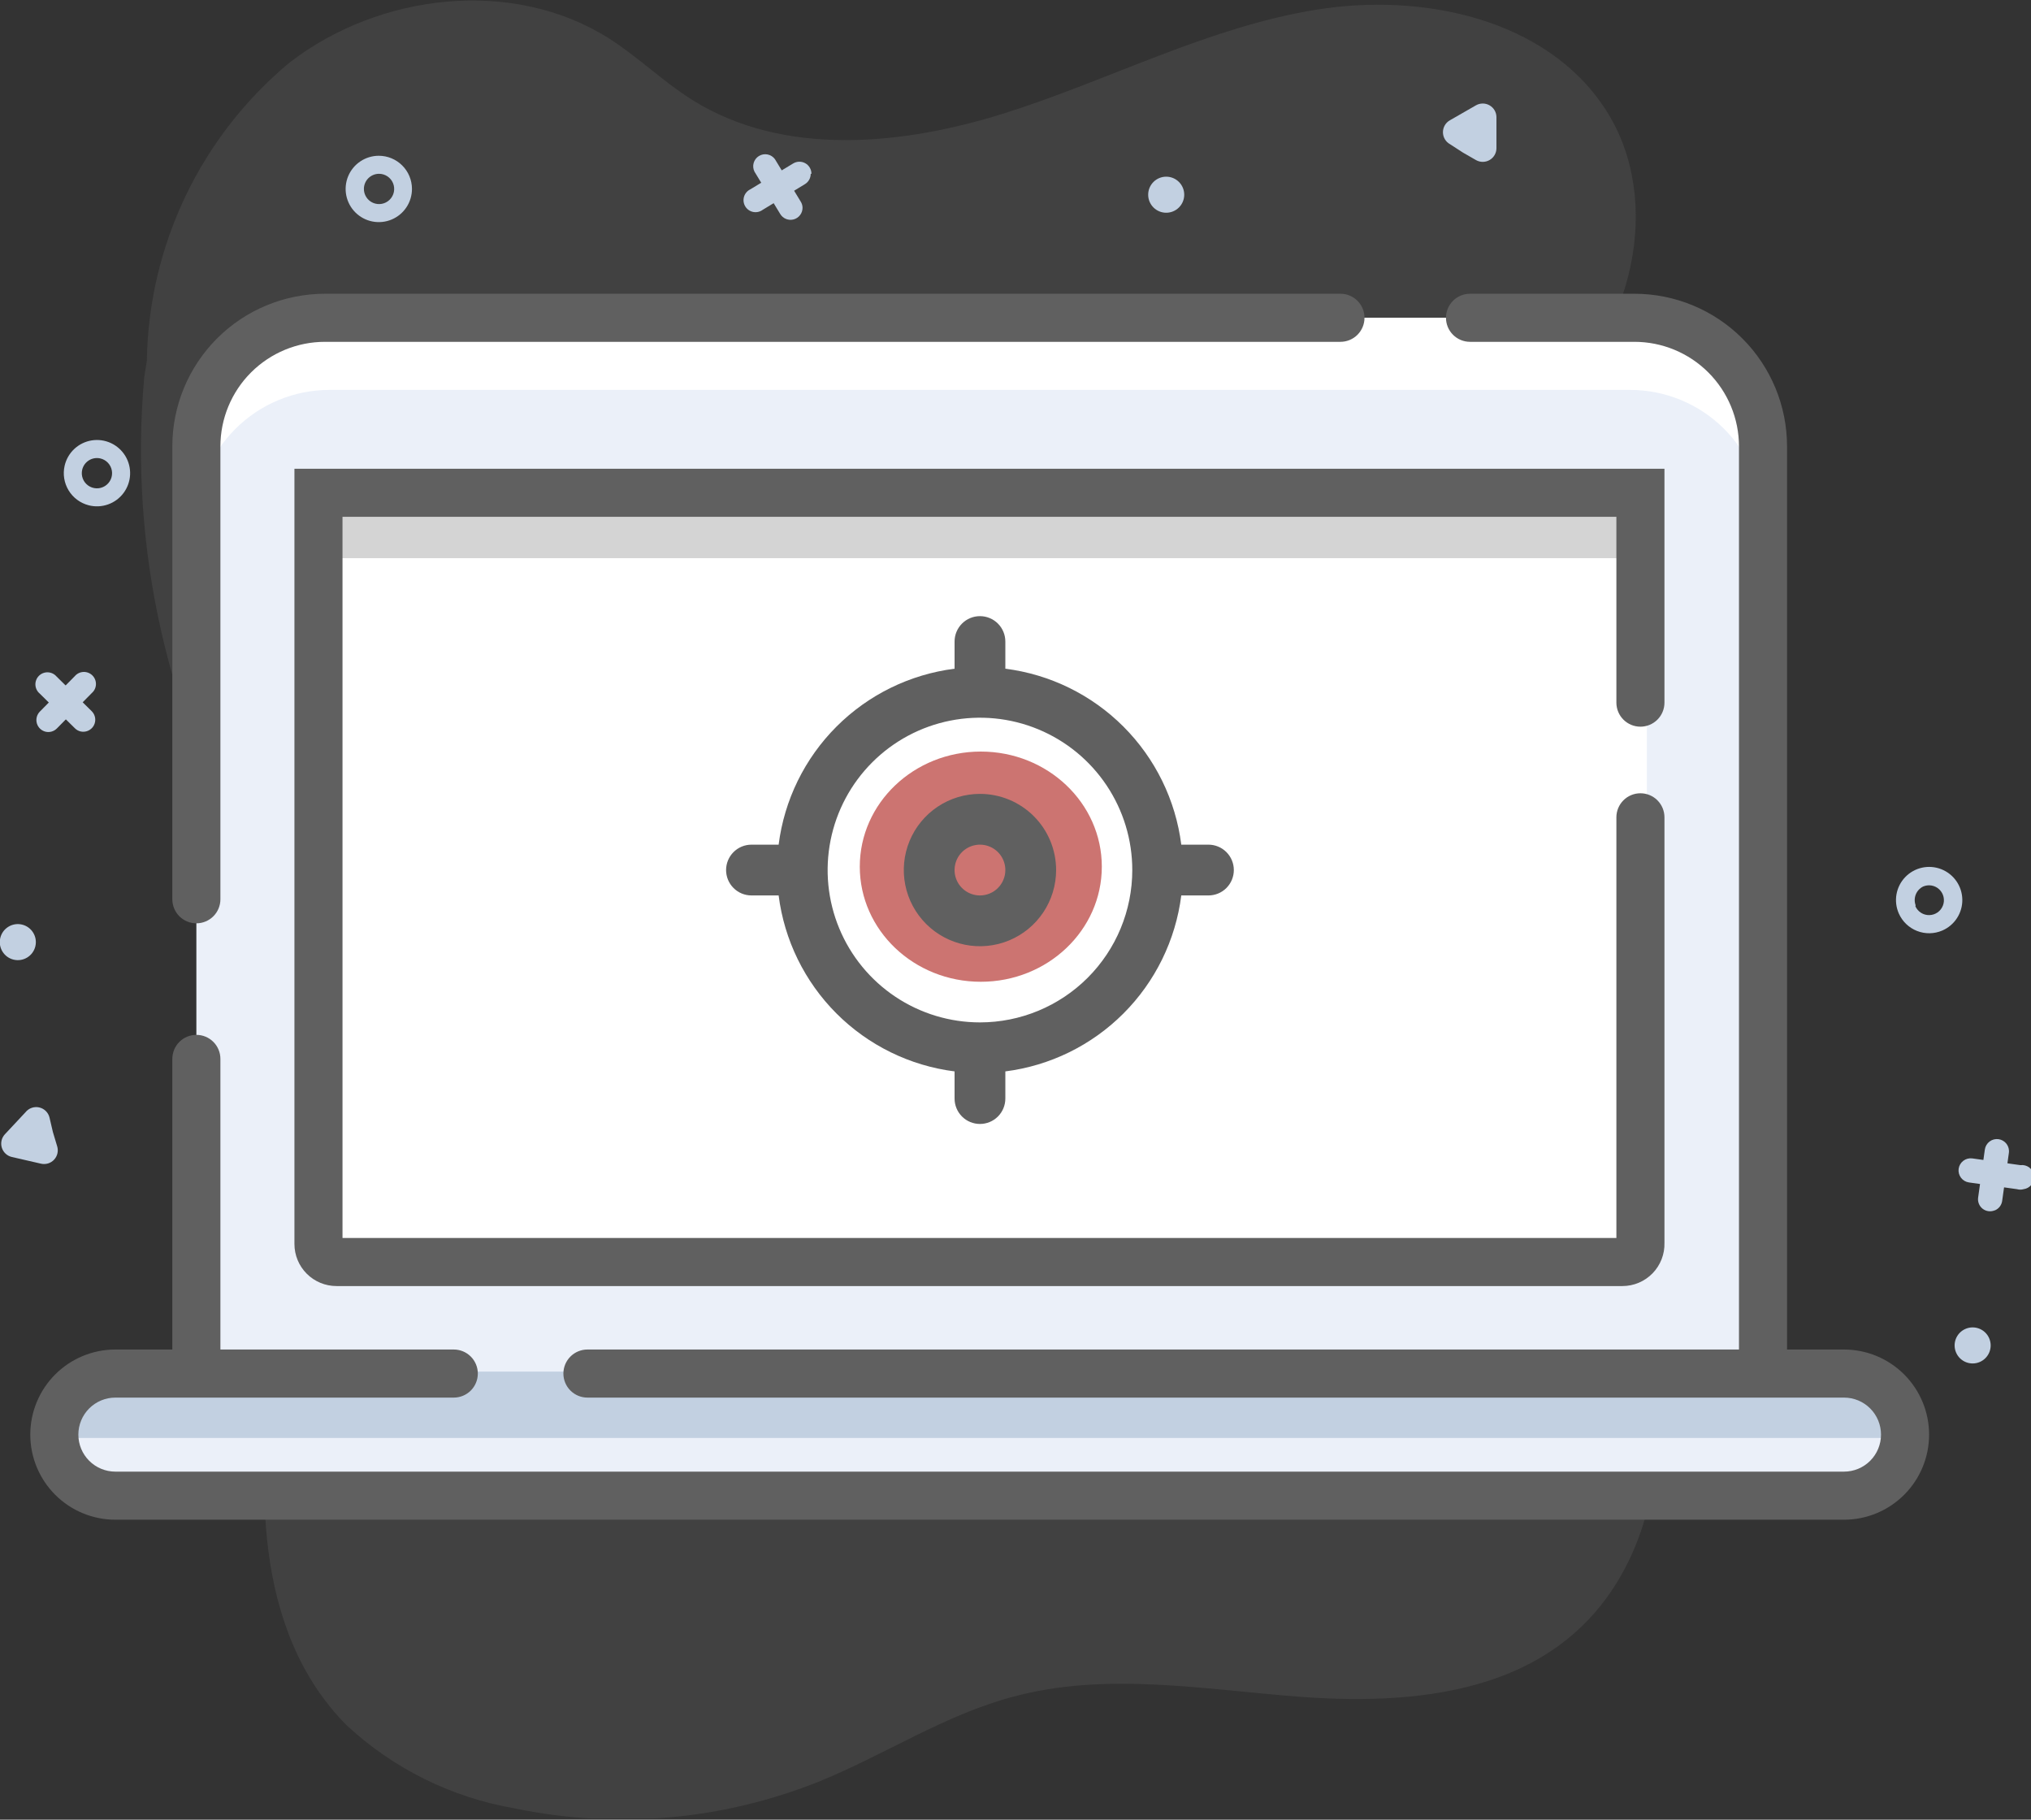
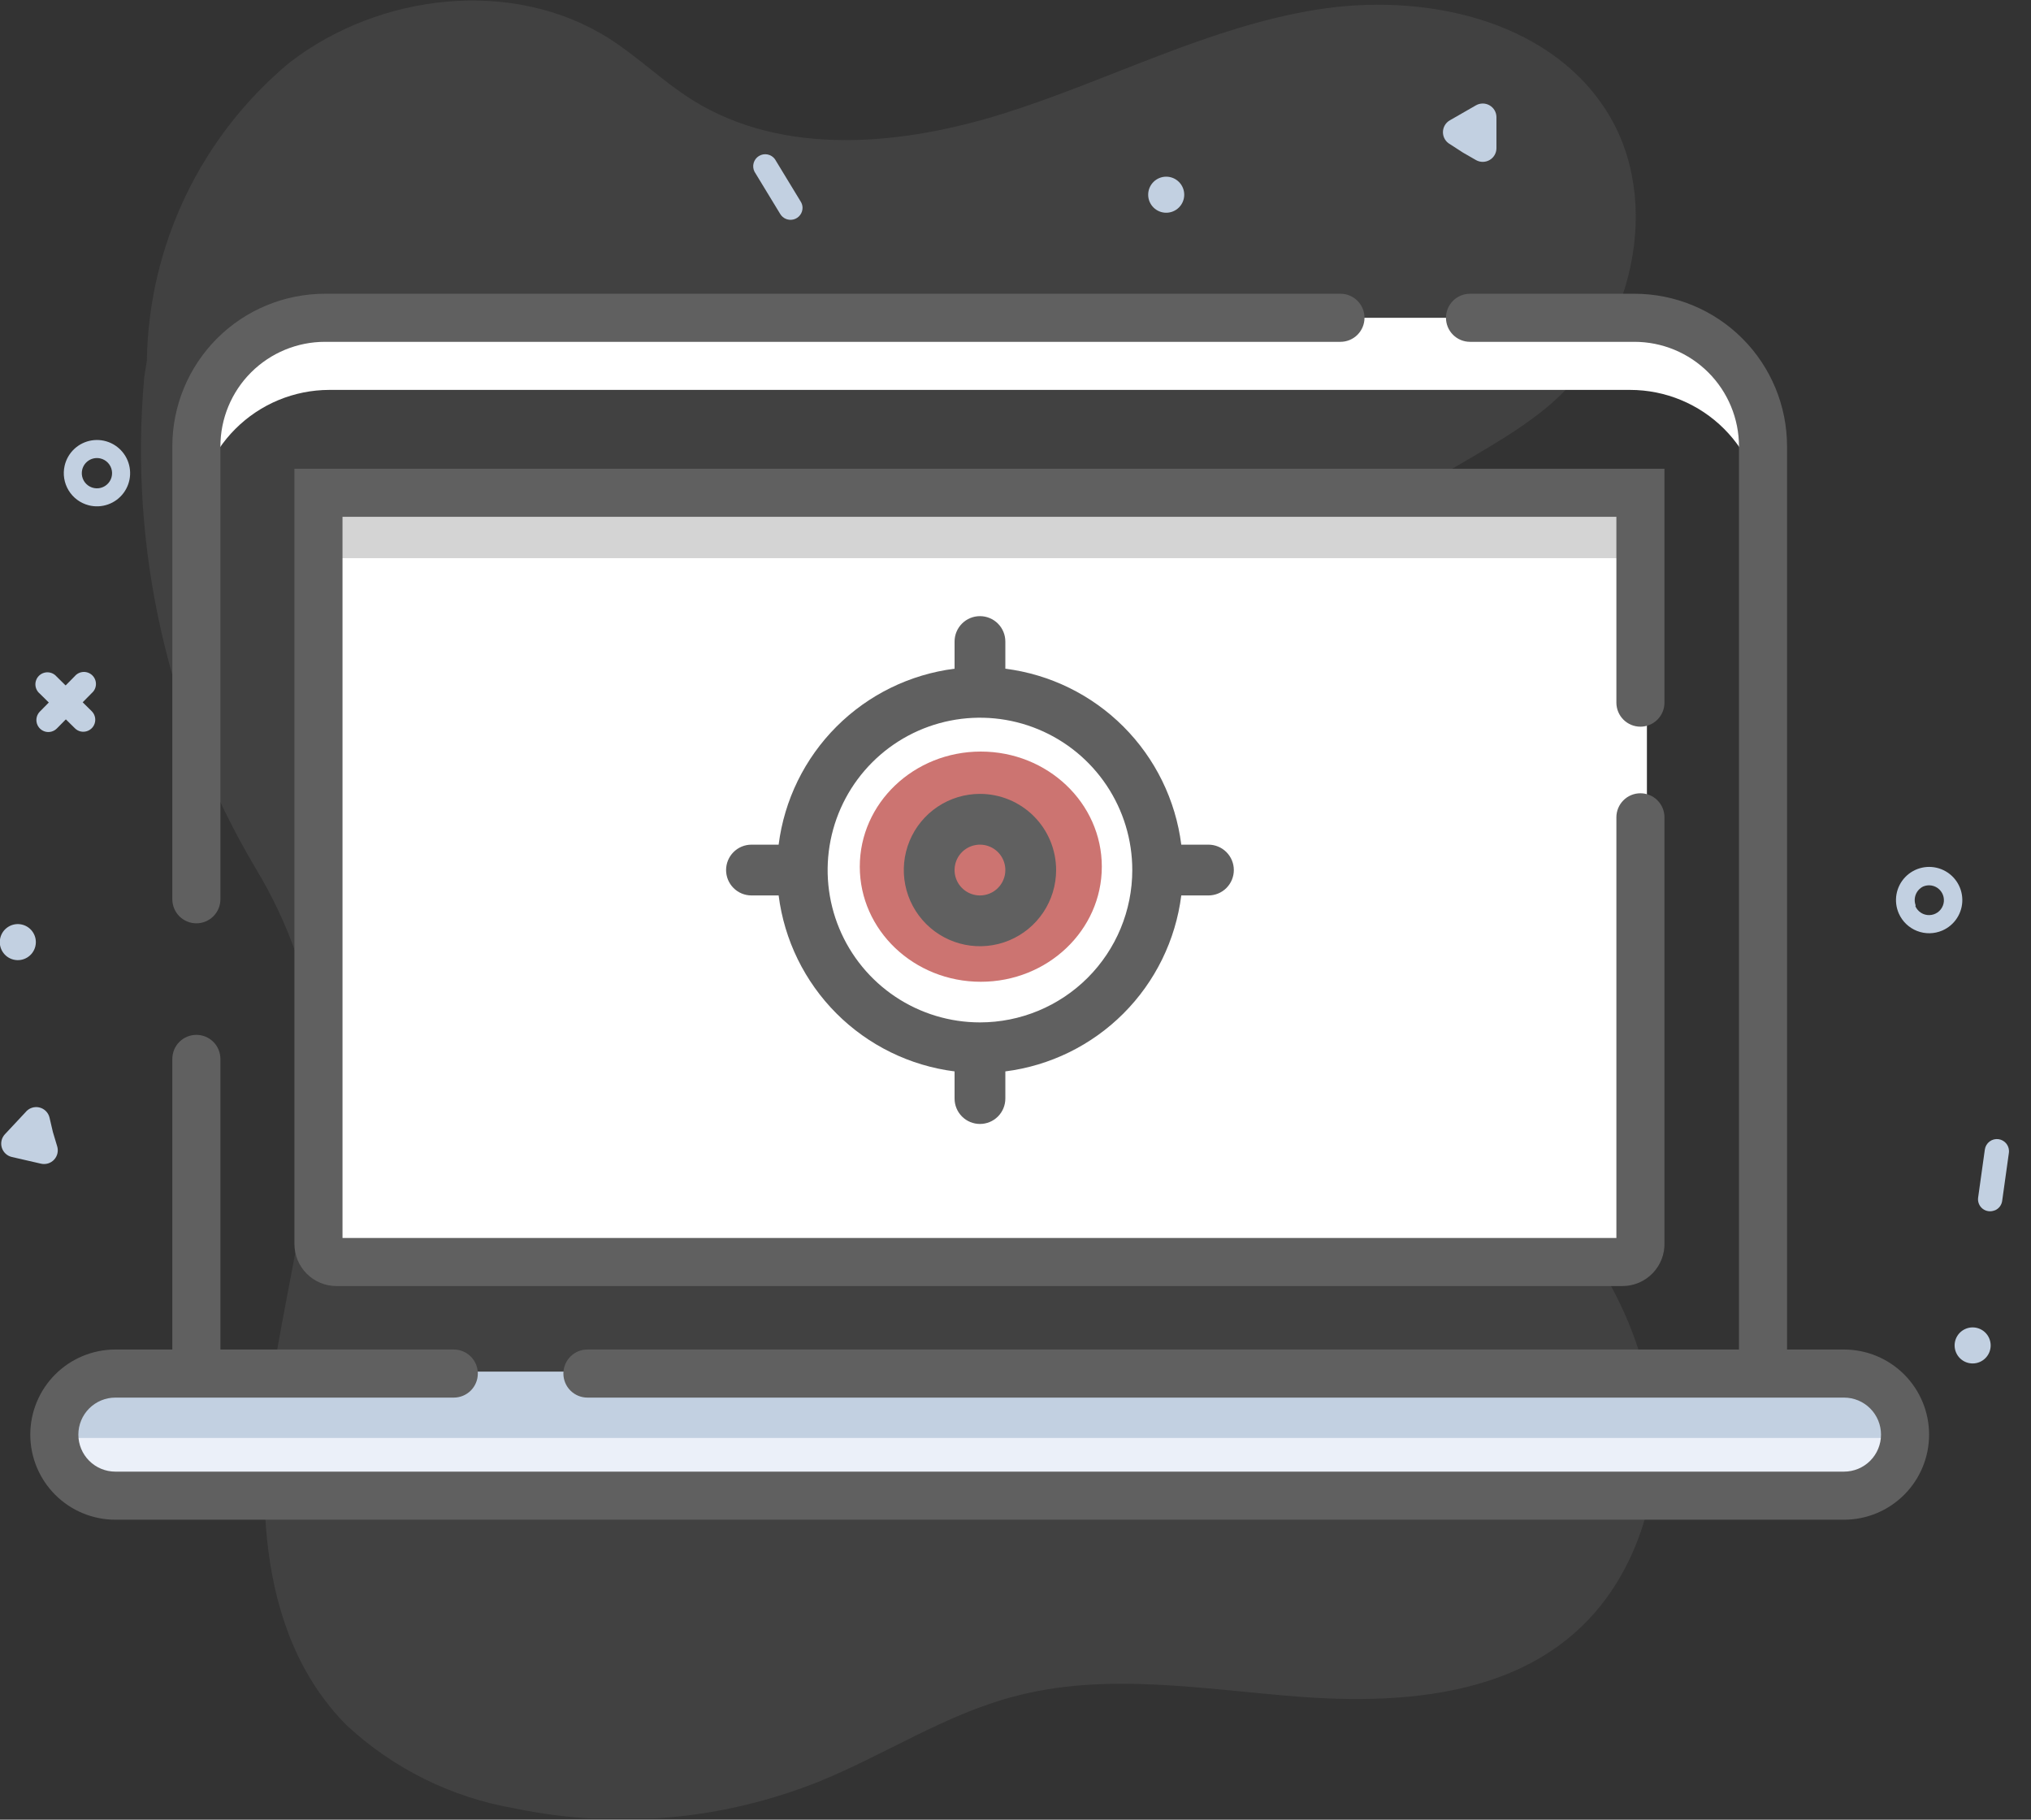
<svg xmlns="http://www.w3.org/2000/svg" width="1200" height="1075" viewBox="0 0 1200 1075" fill="none">
  <rect x="0" y="0" width="1200" height="1075" fill="#333333" stroke="none" />
  <g clip-path="url(#clip0_16_1423)">
    <g opacity="0.12">
      <path d="M86.769 213.018C87.304 179.319 95.119 146.135 109.679 115.741C124.239 85.346 145.2 58.459 171.124 36.923C224.378 -4.119 303.195 -13.207 359.858 22.722C377.041 33.657 391.668 48.142 408.852 58.935C463.1 93.017 533.822 85.917 594.887 66.461C655.952 47.006 713.893 16.189 777.088 5.822C840.284 -4.545 913.988 10.935 948.781 64.899C983.574 118.864 964.402 198.39 914.556 240.142C871.952 275.645 810.319 292.118 786.745 342.106C778.432 364.373 774.712 388.092 775.81 411.834C773.964 480 773.964 553.846 813.869 607.668C833.782 631.49 856.101 653.191 880.473 672.426C932.591 719.148 975.763 779.645 977.609 852.497C978.114 875.728 973.254 898.763 963.408 919.81C926.627 998.769 842.84 1007.86 768.71 1002.46C711.905 998.201 653.538 987.408 598.296 1002.46C558.248 1013.11 522.887 1036.54 484.686 1052.17C427.441 1075.28 364.633 1080.91 304.189 1068.35C266.983 1061.98 232.439 1044.91 204.781 1019.22C149.538 963.55 150.39 874.083 163.881 796.828C177.372 719.574 199.81 638.911 175.242 564.497C169.042 546.553 160.949 529.32 151.1 513.089C99.227 425.692 76.173 324.188 85.207 222.958L86.769 213.018Z" fill="#AAAAAA" />
    </g>
-     <path d="M194.556 187.739H963.124C983.952 187.739 1003.93 196.013 1018.66 210.741C1033.38 225.469 1041.66 245.444 1041.66 266.272V826.793H116.023V266.272C116.023 245.444 124.297 225.469 139.025 210.741C153.753 196.013 173.728 187.739 194.556 187.739Z" fill="#EBF0F9" />
    <path d="M1041.66 266.272V308.875C1041.66 288.047 1033.38 268.072 1018.66 253.344C1003.93 238.617 983.952 230.343 963.124 230.343H194.556C173.739 230.38 153.786 238.666 139.067 253.386C124.347 268.105 116.061 288.059 116.023 308.875V266.272C116.061 245.455 124.347 225.502 139.067 210.782C153.786 196.063 173.739 187.777 194.556 187.739H963.124C983.952 187.739 1003.93 196.013 1018.66 210.741C1033.38 225.469 1041.66 245.444 1041.66 266.272Z" fill="white" />
    <path d="M1178.7 715.03C1179.82 714.552 1180.81 713.791 1181.56 712.821C1182.3 711.85 1182.79 710.703 1182.96 709.491L1186.93 681.089C1187.2 679.206 1186.7 677.295 1185.56 675.777C1184.41 674.259 1182.71 673.258 1180.83 672.994C1178.94 672.73 1177.03 673.226 1175.52 674.371C1174 675.516 1173 677.217 1172.73 679.101L1168.76 707.503C1168.58 708.747 1168.74 710.015 1169.22 711.178C1169.69 712.34 1170.47 713.356 1171.46 714.122C1172.46 714.887 1173.64 715.374 1174.89 715.533C1176.13 715.693 1177.4 715.519 1178.56 715.03H1178.7Z" fill="#C2D0E1" />
-     <path d="M1195.6 702.532C1197.48 702.288 1199.19 701.305 1200.35 699.8C1201.51 698.295 1202.02 696.392 1201.77 694.509C1201.53 692.626 1200.55 690.917 1199.04 689.758C1197.54 688.6 1195.63 688.086 1193.75 688.331L1165.35 684.355C1164.42 684.224 1163.47 684.279 1162.56 684.515C1161.64 684.751 1160.79 685.165 1160.04 685.732C1158.52 686.877 1157.52 688.578 1157.25 690.461C1156.99 692.345 1157.49 694.255 1158.63 695.773C1159.78 697.292 1161.48 698.292 1163.36 698.556L1191.76 702.532C1193.02 702.892 1194.34 702.892 1195.6 702.532Z" fill="#C2D0E1" />
    <path d="M1121.89 539.645C1120.33 536.093 1119.85 532.155 1120.52 528.332C1121.2 524.509 1122.99 520.972 1125.68 518.17C1128.37 515.369 1131.83 513.428 1135.62 512.596C1139.41 511.763 1143.37 512.075 1146.98 513.493C1150.59 514.911 1153.71 517.37 1155.92 520.559C1158.14 523.748 1159.35 527.522 1159.42 531.404C1159.49 535.286 1158.4 539.1 1156.29 542.362C1154.19 545.624 1151.16 548.188 1147.6 549.728C1142.85 551.779 1137.48 551.87 1132.67 549.982C1127.85 548.093 1123.98 544.377 1121.89 539.645ZM1131.69 535.384C1132.4 536.974 1133.56 538.319 1135.02 539.251C1136.49 540.182 1138.2 540.658 1139.94 540.619C1141.68 540.58 1143.37 540.027 1144.79 539.03C1146.21 538.033 1147.31 536.637 1147.94 535.017C1148.58 533.398 1148.71 531.627 1148.34 529.929C1147.97 528.231 1147.1 526.682 1145.85 525.475C1144.6 524.269 1143.02 523.461 1141.31 523.152C1139.59 522.843 1137.83 523.047 1136.24 523.74C1134.27 524.722 1132.73 526.395 1131.92 528.438C1131.11 530.481 1131.08 532.752 1131.83 534.816L1131.69 535.384Z" fill="#C2D0E1" />
    <path d="M1169.76 804.608C1175.16 802.266 1177.63 795.993 1175.29 790.597C1172.95 785.201 1166.68 782.725 1161.28 785.067C1155.88 787.409 1153.41 793.682 1155.75 799.078C1158.09 804.474 1164.36 806.95 1169.76 804.608Z" fill="#C2D0E1" />
    <path d="M26.981 432.284C28.171 432.554 29.41 432.512 30.579 432.164C31.748 431.816 32.808 431.172 33.656 430.296L54.248 409.42C54.986 408.778 55.584 407.99 56.004 407.106C56.423 406.223 56.656 405.262 56.686 404.284C56.717 403.306 56.545 402.332 56.182 401.424C55.818 400.515 55.271 399.692 54.574 399.005C53.878 398.318 53.046 397.782 52.133 397.432C51.219 397.081 50.243 396.923 49.266 396.968C48.288 397.012 47.331 397.258 46.453 397.691C45.575 398.123 44.796 398.732 44.165 399.479L23.573 420.355C22.68 421.25 22.042 422.368 21.725 423.593C21.408 424.817 21.425 426.104 21.772 427.321C22.12 428.537 22.786 429.638 23.702 430.511C24.617 431.383 25.75 431.995 26.981 432.284Z" fill="#C2D0E1" />
    <path d="M47.716 432.142C49.209 432.459 50.765 432.286 52.152 431.649C53.539 431.013 54.684 429.946 55.418 428.607C56.151 427.268 56.433 425.728 56.222 424.216C56.012 422.704 55.319 421.3 54.248 420.213L33.373 399.621C32.731 398.883 31.943 398.285 31.059 397.865C30.175 397.446 29.214 397.213 28.236 397.183C27.258 397.152 26.285 397.324 25.376 397.687C24.468 398.051 23.644 398.598 22.957 399.295C22.27 399.991 21.735 400.823 21.384 401.736C21.034 402.65 20.876 403.626 20.92 404.603C20.965 405.58 21.211 406.538 21.643 407.416C22.075 408.294 22.684 409.073 23.432 409.704L44.307 430.296C45.246 431.222 46.428 431.862 47.716 432.142Z" fill="#C2D0E1" />
    <path d="M38.201 275.077C39.086 271.284 41.081 267.84 43.932 265.186C46.782 262.532 50.359 260.787 54.206 260.175C58.053 259.563 61.994 260.111 65.528 261.749C69.062 263.387 72.027 266.041 74.046 269.372C76.065 272.703 77.045 276.56 76.862 280.45C76.679 284.341 75.341 288.089 73.018 291.216C70.696 294.342 67.494 296.706 63.822 298.005C60.15 299.304 56.174 299.479 52.402 298.509C47.443 297.232 43.18 294.066 40.526 289.687C37.872 285.308 37.038 280.063 38.201 275.077ZM48.568 277.491C48.16 279.218 48.274 281.027 48.897 282.689C49.52 284.35 50.622 285.789 52.065 286.823C53.507 287.856 55.225 288.437 56.998 288.492C58.772 288.547 60.522 288.073 62.026 287.13C63.529 286.188 64.719 284.82 65.443 283.2C66.167 281.58 66.393 279.781 66.092 278.032C65.791 276.284 64.977 274.664 63.753 273.379C62.529 272.094 60.951 271.202 59.219 270.816C56.922 270.305 54.517 270.719 52.524 271.968C50.53 273.217 49.109 275.201 48.568 277.491Z" fill="#C2D0E1" />
    <path d="M20.902 558.999C22.241 553.271 18.683 547.542 12.955 546.203C7.228 544.864 1.499 548.421 0.159 554.149C-1.18 559.877 2.378 565.606 8.106 566.945C13.833 568.285 19.562 564.727 20.902 558.999Z" fill="#C2D0E1" />
    <path d="M29.254 660.213C28.896 658.741 28.132 657.399 27.049 656.34C25.966 655.28 24.607 654.546 23.128 654.221C21.648 653.895 20.107 653.992 18.68 654.498C17.252 655.005 15.995 655.903 15.053 657.089L8.946 663.621L2.839 670.154C1.885 671.195 1.22 672.468 0.91 673.846C0.6 675.224 0.656 676.659 1.073 678.009C1.489 679.358 2.251 680.575 3.284 681.539C4.316 682.503 5.583 683.18 6.958 683.503L15.621 685.491L24.283 687.479C25.661 687.786 27.096 687.728 28.444 687.309C29.793 686.89 31.008 686.126 31.97 685.093C32.932 684.059 33.607 682.792 33.927 681.417C34.248 680.042 34.203 678.607 33.798 677.254L31.242 668.734L29.254 660.213Z" fill="#C2D0E1" />
-     <path d="M479.005 102.674C479.013 103.9 478.702 105.106 478.105 106.176C477.508 107.246 476.644 108.144 475.597 108.781L450.603 123.976C449.811 124.558 448.906 124.969 447.947 125.183C446.988 125.397 445.995 125.41 445.03 125.22C444.066 125.03 443.151 124.642 442.344 124.081C441.538 123.52 440.856 122.797 440.343 121.958C439.83 121.12 439.497 120.184 439.365 119.21C439.232 118.236 439.303 117.245 439.574 116.3C439.844 115.355 440.307 114.477 440.935 113.72C441.562 112.964 442.34 112.346 443.218 111.905L468.639 96.568C469.718 95.91 470.954 95.553 472.217 95.533C473.481 95.513 474.728 95.83 475.828 96.453C476.928 97.075 477.842 97.98 478.475 99.074C479.109 100.167 479.439 101.41 479.431 102.674H479.005Z" fill="#C2D0E1" />
    <path d="M474.177 122.698C474.192 124.26 473.692 125.783 472.754 127.032C471.816 128.281 470.492 129.185 468.988 129.606C467.484 130.026 465.883 129.939 464.434 129.358C462.984 128.777 461.766 127.734 460.97 126.39L445.774 101.396C444.977 99.805 444.806 97.973 445.295 96.262C445.785 94.551 446.899 93.086 448.417 92.157C449.935 91.229 451.746 90.904 453.492 91.247C455.239 91.591 456.792 92.577 457.845 94.012L473.041 119.006C473.76 120.105 474.154 121.385 474.177 122.698Z" fill="#C2D0E1" />
-     <path d="M243.408 111.479C243.436 115.361 242.31 119.164 240.174 122.405C238.038 125.647 234.987 128.181 231.409 129.686C227.83 131.191 223.885 131.599 220.075 130.859C216.264 130.119 212.758 128.264 210.003 125.529C207.248 122.794 205.368 119.302 204.6 115.497C203.832 111.692 204.212 107.744 205.691 104.155C207.17 100.565 209.682 97.496 212.908 95.336C216.133 93.177 219.928 92.023 223.81 92.023C228.983 92.023 233.946 94.069 237.618 97.713C241.289 101.358 243.37 106.306 243.408 111.479ZM215.005 111.479C214.977 113.254 215.478 114.998 216.444 116.488C217.409 117.978 218.797 119.146 220.429 119.845C222.061 120.544 223.864 120.742 225.609 120.413C227.354 120.084 228.961 119.243 230.226 117.998C231.492 116.752 232.358 115.159 232.715 113.419C233.072 111.68 232.903 109.874 232.23 108.231C231.558 106.588 230.411 105.182 228.937 104.193C227.463 103.203 225.728 102.675 223.952 102.674C221.604 102.674 219.349 103.597 217.675 105.244C216.002 106.892 215.043 109.131 215.005 111.479Z" fill="#C2D0E1" />
    <path d="M689.042 125.68C694.924 125.68 699.692 120.912 699.692 115.029C699.692 109.147 694.924 104.378 689.042 104.378C683.159 104.378 678.391 109.147 678.391 115.029C678.391 120.912 683.159 125.68 689.042 125.68Z" fill="#C2D0E1" />
    <path d="M856.757 85.207C855.483 84.51 854.42 83.483 853.68 82.233C852.939 80.984 852.549 79.558 852.549 78.106C852.549 76.654 852.939 75.229 853.68 73.979C854.42 72.73 855.483 71.703 856.757 71.006L864.426 66.603L872.094 62.201C873.319 61.51 874.703 61.15 876.109 61.157C877.515 61.163 878.895 61.536 880.114 62.239C881.332 62.941 882.346 63.949 883.057 65.162C883.767 66.376 884.149 67.753 884.165 69.16V87.621C884.149 89.027 883.767 90.405 883.057 91.619C882.346 92.832 881.332 93.84 880.114 94.542C878.895 95.245 877.515 95.617 876.109 95.624C874.703 95.63 873.319 95.271 872.094 94.58L864.426 90.177L856.757 85.207Z" fill="#C2D0E1" />
    <path d="M116.023 545.467C112.257 545.467 108.645 543.971 105.982 541.308C103.318 538.644 101.822 535.032 101.822 531.266V263.716C101.822 239.799 111.323 216.862 128.235 199.95C145.146 183.039 168.083 173.538 192 173.538H792C795.766 173.538 799.378 175.034 802.042 177.698C804.705 180.361 806.201 183.973 806.201 187.739C806.201 191.506 804.705 195.118 802.042 197.781C799.378 200.444 795.766 201.94 792 201.94H192C175.616 201.94 159.903 208.449 148.318 220.034C136.733 231.619 130.225 247.332 130.225 263.716V531.266C130.225 535.032 128.728 538.644 126.065 541.308C123.402 543.971 119.79 545.467 116.023 545.467Z" fill="#606060" />
    <path d="M1055.86 840.994H101.822V625.562C101.822 621.795 103.318 618.183 105.982 615.52C108.645 612.857 112.257 611.361 116.023 611.361C119.79 611.361 123.402 612.857 126.065 615.52C128.728 618.183 130.225 621.795 130.225 625.562V812.591H1027.46V263.716C1027.46 247.332 1020.95 231.619 1009.36 220.034C997.777 208.449 982.064 201.94 965.68 201.94H868.544C864.778 201.94 861.166 200.444 858.502 197.781C855.839 195.118 854.343 191.506 854.343 187.739C854.343 183.973 855.839 180.361 858.502 177.698C861.166 175.034 864.778 173.538 868.544 173.538H965.68C989.597 173.538 1012.53 183.039 1029.45 199.95C1046.36 216.862 1055.86 239.799 1055.86 263.716V840.994Z" fill="#606060" />
    <path d="M1089.51 811.456H68.166C48.244 811.456 32.095 827.605 32.095 847.527C32.095 867.448 48.244 883.598 68.166 883.598H1089.51C1109.44 883.598 1125.59 867.448 1125.59 847.527C1125.59 827.605 1109.44 811.456 1089.51 811.456Z" fill="#EBF0F9" />
    <path d="M1125.02 849.515H32.662C33.807 840.476 37.227 831.876 42.603 824.521C45.42 820.317 49.192 816.839 53.61 814.371C58.028 811.903 62.966 810.515 68.023 810.319H1089.51C1099.15 811.509 1108.04 816.122 1114.55 823.317C1121.07 830.512 1124.78 839.809 1125.02 849.515Z" fill="#C2D0E1" />
    <path d="M1089.51 897.799H68.166C54.833 897.799 42.046 892.502 32.618 883.074C23.19 873.647 17.894 860.86 17.894 847.527C17.894 834.194 23.19 821.407 32.618 811.979C42.046 802.551 54.833 797.254 68.166 797.254H268.118C271.885 797.254 275.497 798.751 278.16 801.414C280.823 804.077 282.32 807.689 282.32 811.456C282.32 815.222 280.823 818.834 278.16 821.497C275.497 824.161 271.885 825.657 268.118 825.657H68.166C62.365 825.657 56.803 827.961 52.701 832.062C48.6 836.164 46.296 841.726 46.296 847.527C46.296 853.327 48.6 858.889 52.701 862.991C56.803 867.092 62.365 869.396 68.166 869.396H1089.51C1095.32 869.396 1100.88 867.092 1104.98 862.991C1109.08 858.889 1111.38 853.327 1111.38 847.527C1111.38 841.726 1109.08 836.164 1104.98 832.062C1100.88 827.961 1095.32 825.657 1089.51 825.657H347.077C343.311 825.657 339.698 824.161 337.035 821.497C334.372 818.834 332.876 815.222 332.876 811.456C332.876 807.689 334.372 804.077 337.035 801.414C339.698 798.751 343.311 797.254 347.077 797.254H1089.51C1102.85 797.254 1115.63 802.551 1125.06 811.979C1134.49 821.407 1139.79 834.194 1139.79 847.527C1139.79 860.86 1134.49 873.647 1125.06 883.074C1115.63 892.502 1102.85 897.799 1089.51 897.799Z" fill="#606060" />
-     <path d="M192 287.147H973.065V731.076C973.065 733.901 971.943 736.61 969.946 738.608C967.948 740.605 965.239 741.727 962.414 741.727H202.651C199.826 741.727 197.117 740.605 195.12 738.608C193.122 736.61 192 733.901 192 731.076V287.147Z" fill="white" />
+     <path d="M192 287.147H973.065V731.076C973.065 733.901 971.943 736.61 969.946 738.608C967.948 740.605 965.239 741.727 962.414 741.727H202.651C193.122 736.61 192 733.901 192 731.076V287.147Z" fill="white" />
    <path opacity="0.5" d="M191.858 287.147H972.923V319.1C972.923 321.925 971.801 324.634 969.803 326.631C967.806 328.629 965.097 329.751 962.272 329.751H202.367C199.542 329.751 196.833 328.629 194.835 326.631C192.838 324.634 191.716 321.925 191.716 319.1V287.147H191.858Z" fill="#AAAAAA" />
    <path d="M958.579 759.763H198.816C192.225 759.763 185.904 757.145 181.243 752.484C176.582 747.823 173.964 741.502 173.964 734.911V276.923H983.431V415.1C983.431 418.867 981.935 422.479 979.272 425.142C976.609 427.805 972.996 429.302 969.23 429.302C965.464 429.302 961.852 427.805 959.188 425.142C956.525 422.479 955.029 418.867 955.029 415.1V305.325H202.366V731.361H955.029V482.84C955.029 479.074 956.525 475.461 959.188 472.798C961.852 470.135 965.464 468.639 969.23 468.639C972.996 468.639 976.609 470.135 979.272 472.798C981.935 475.461 983.431 479.074 983.431 482.84V734.201C983.526 737.524 982.954 740.832 981.747 743.93C980.541 747.027 978.725 749.851 976.408 752.235C974.091 754.618 971.319 756.513 968.257 757.806C965.194 759.099 961.903 759.764 958.579 759.763Z" fill="#606060" />
    <ellipse cx="579.5" cy="512" rx="71.5" ry="68" fill="#CC7471" />
    <path d="M579 469C570.1 469 561.4 471.639 553.999 476.584C546.599 481.529 540.831 488.557 537.425 496.779C534.019 505.002 533.128 514.05 534.865 522.779C536.601 531.508 540.887 539.526 547.18 545.82C553.474 552.113 561.492 556.399 570.221 558.135C578.95 559.872 587.998 558.981 596.221 555.575C604.443 552.169 611.471 546.401 616.416 539.001C621.361 531.6 624 522.9 624 514C624 502.065 619.259 490.619 610.82 482.18C602.381 473.741 590.935 469 579 469ZM579 529C576.033 529 573.133 528.12 570.666 526.472C568.2 524.824 566.277 522.481 565.142 519.74C564.006 516.999 563.709 513.983 564.288 511.074C564.867 508.164 566.296 505.491 568.393 503.393C570.491 501.296 573.164 499.867 576.074 499.288C578.983 498.709 581.999 499.006 584.74 500.142C587.481 501.277 589.824 503.2 591.472 505.666C593.12 508.133 594 511.033 594 514C594 517.978 592.42 521.794 589.607 524.607C586.794 527.42 582.978 529 579 529ZM714 499H697.95C694.602 472.6 682.574 448.061 663.756 429.244C644.939 410.426 620.4 398.398 594 395.05V379C594 375.022 592.42 371.206 589.607 368.393C586.794 365.58 582.978 364 579 364C575.022 364 571.206 365.58 568.393 368.393C565.58 371.206 564 375.022 564 379V395.05C537.6 398.398 513.061 410.426 494.244 429.244C475.426 448.061 463.398 472.6 460.05 499H444C440.022 499 436.206 500.58 433.393 503.393C430.58 506.206 429 510.022 429 514C429 517.978 430.58 521.794 433.393 524.607C436.206 527.42 440.022 529 444 529H460.05C463.398 555.4 475.426 579.939 494.244 598.756C513.061 617.574 537.6 629.602 564 632.95V649C564 652.978 565.58 656.794 568.393 659.607C571.206 662.42 575.022 664 579 664C582.978 664 586.794 662.42 589.607 659.607C592.42 656.794 594 652.978 594 649V632.95C620.4 629.602 644.939 617.574 663.756 598.756C682.574 579.939 694.602 555.4 697.95 529H714C717.978 529 721.794 527.42 724.607 524.607C727.42 521.794 729 517.978 729 514C729 510.022 727.42 506.206 724.607 503.393C721.794 500.58 717.978 499 714 499ZM579 604C561.2 604 543.799 598.722 528.999 588.832C514.198 578.943 502.663 564.887 495.851 548.442C489.039 531.996 487.257 513.9 490.729 496.442C494.202 478.984 502.774 462.947 515.36 450.36C527.947 437.774 543.984 429.202 561.442 425.729C578.9 422.257 596.996 424.039 613.442 430.851C629.887 437.663 643.943 449.198 653.832 463.999C663.722 478.799 669 496.2 669 514C669 537.869 659.518 560.761 642.64 577.64C625.761 594.518 602.869 604 579 604Z" fill="#606060" />
  </g>
  <defs>
    <clipPath id="clip0_16_1423">
      <rect width="1200" height="1074.32" fill="white" />
    </clipPath>
  </defs>
</svg>